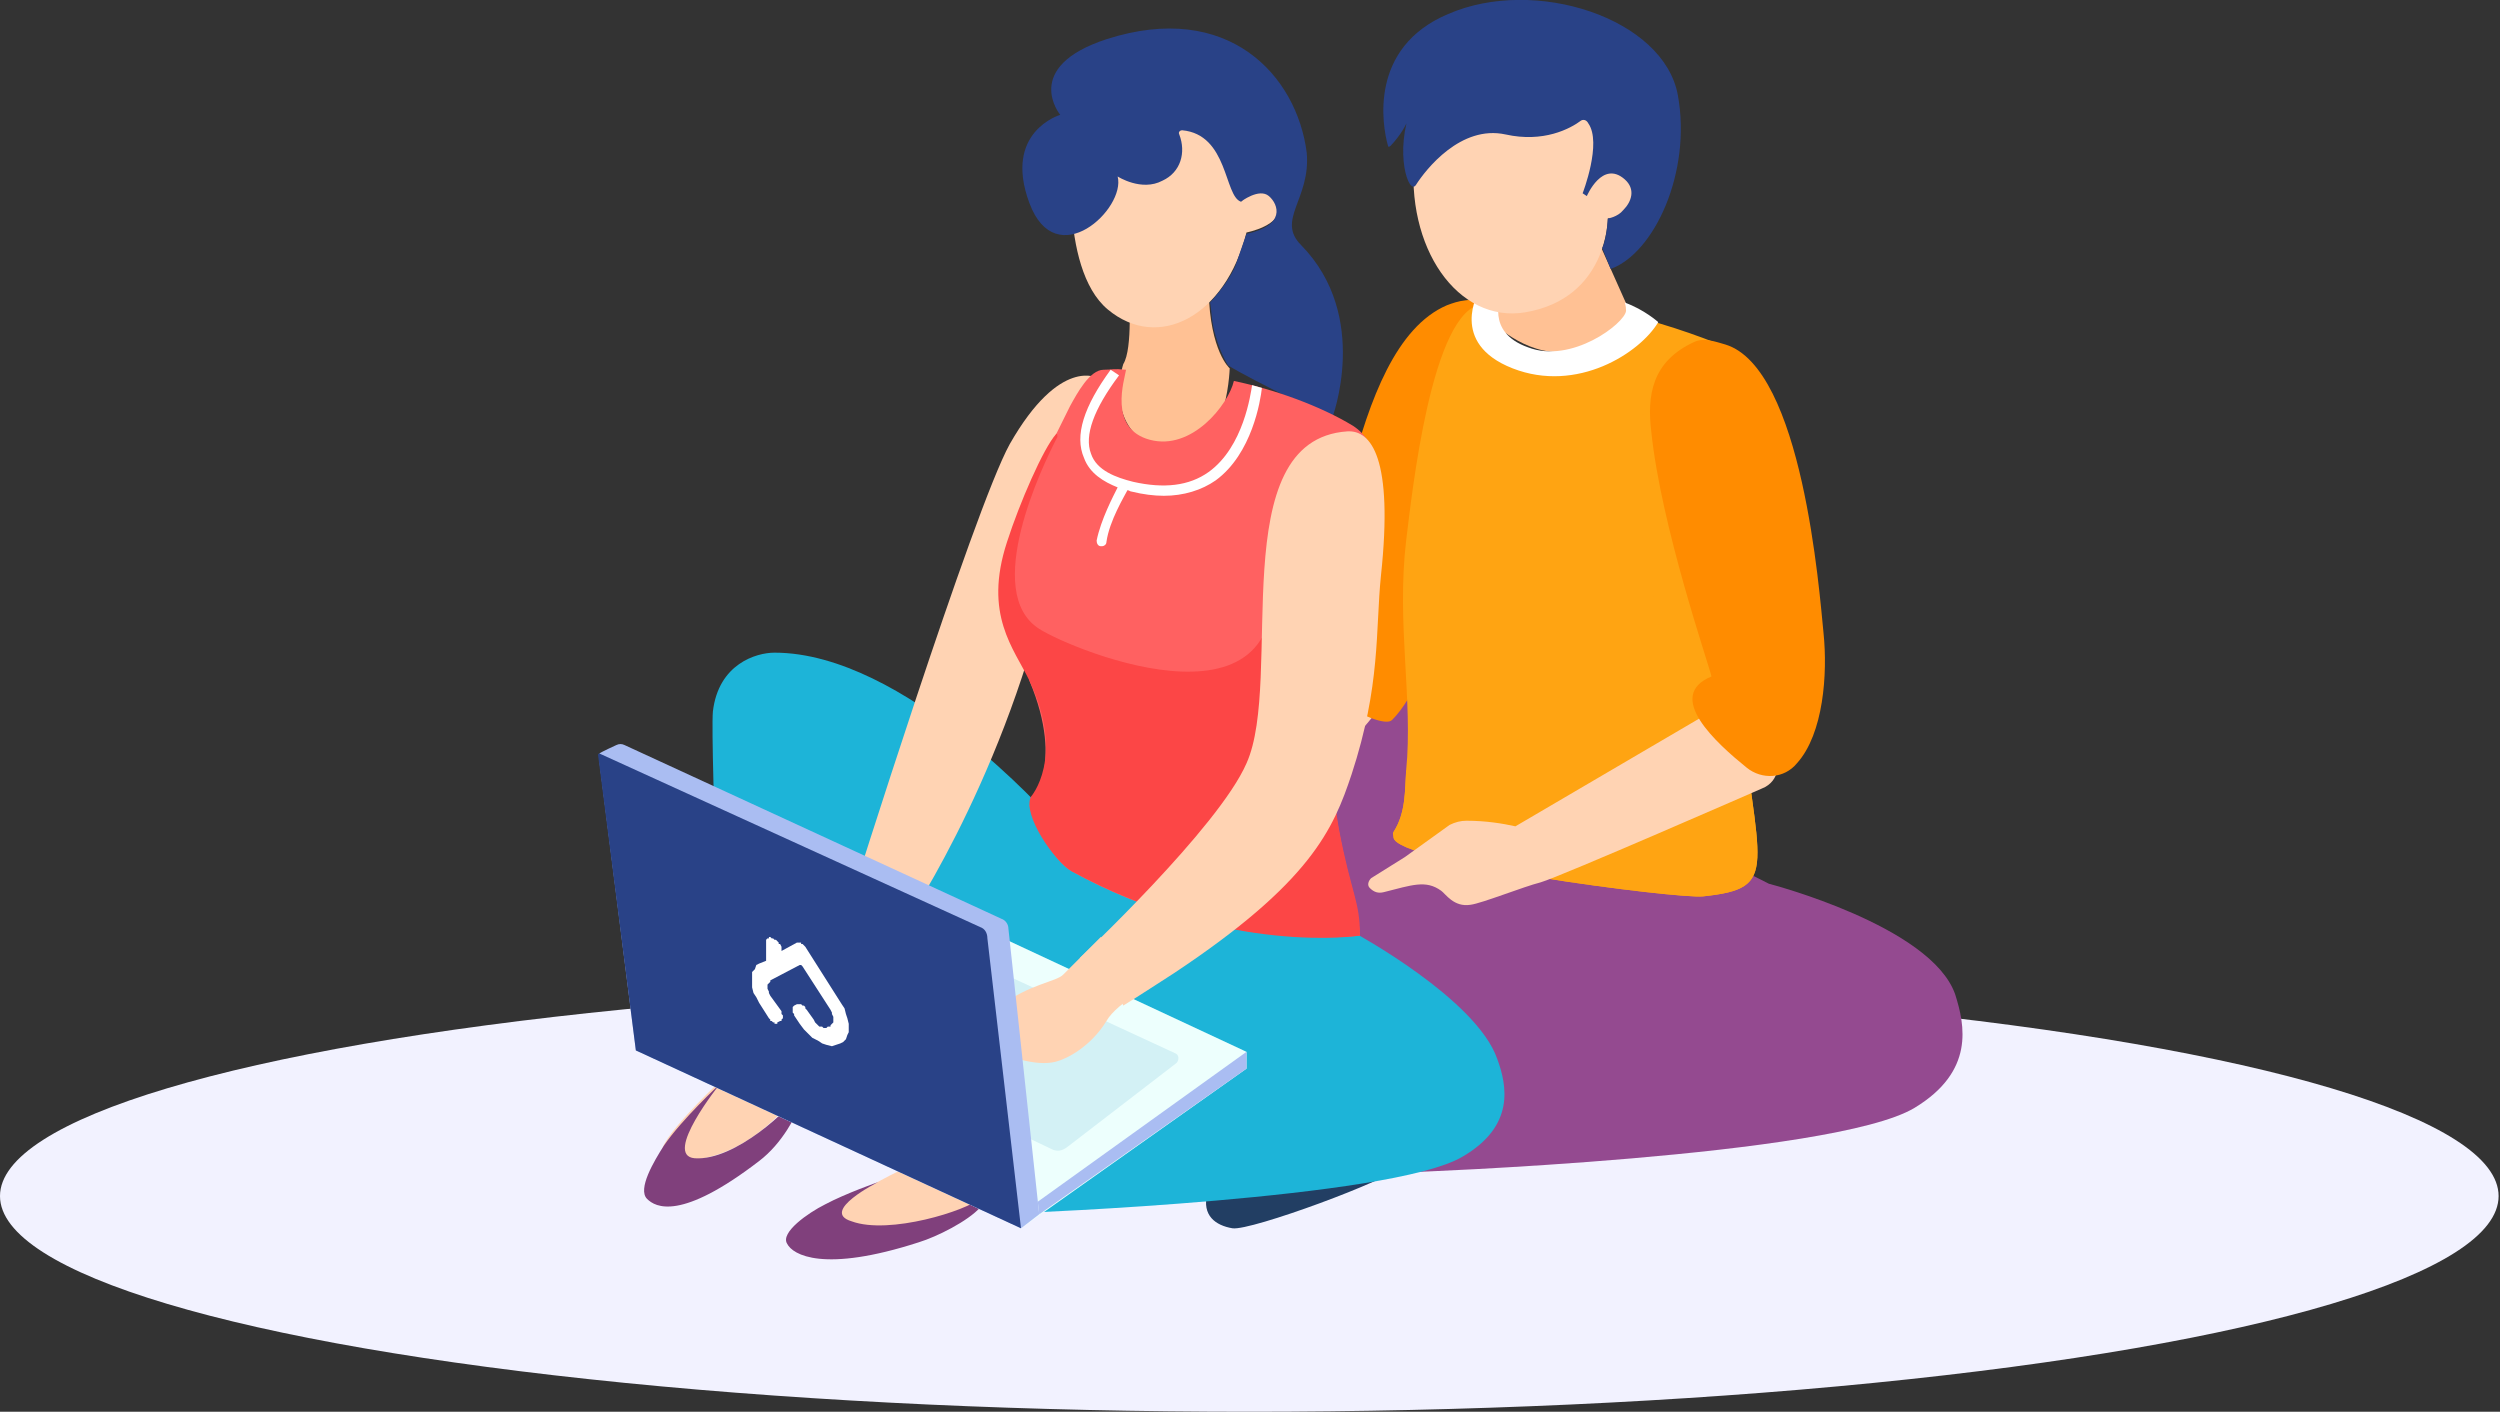
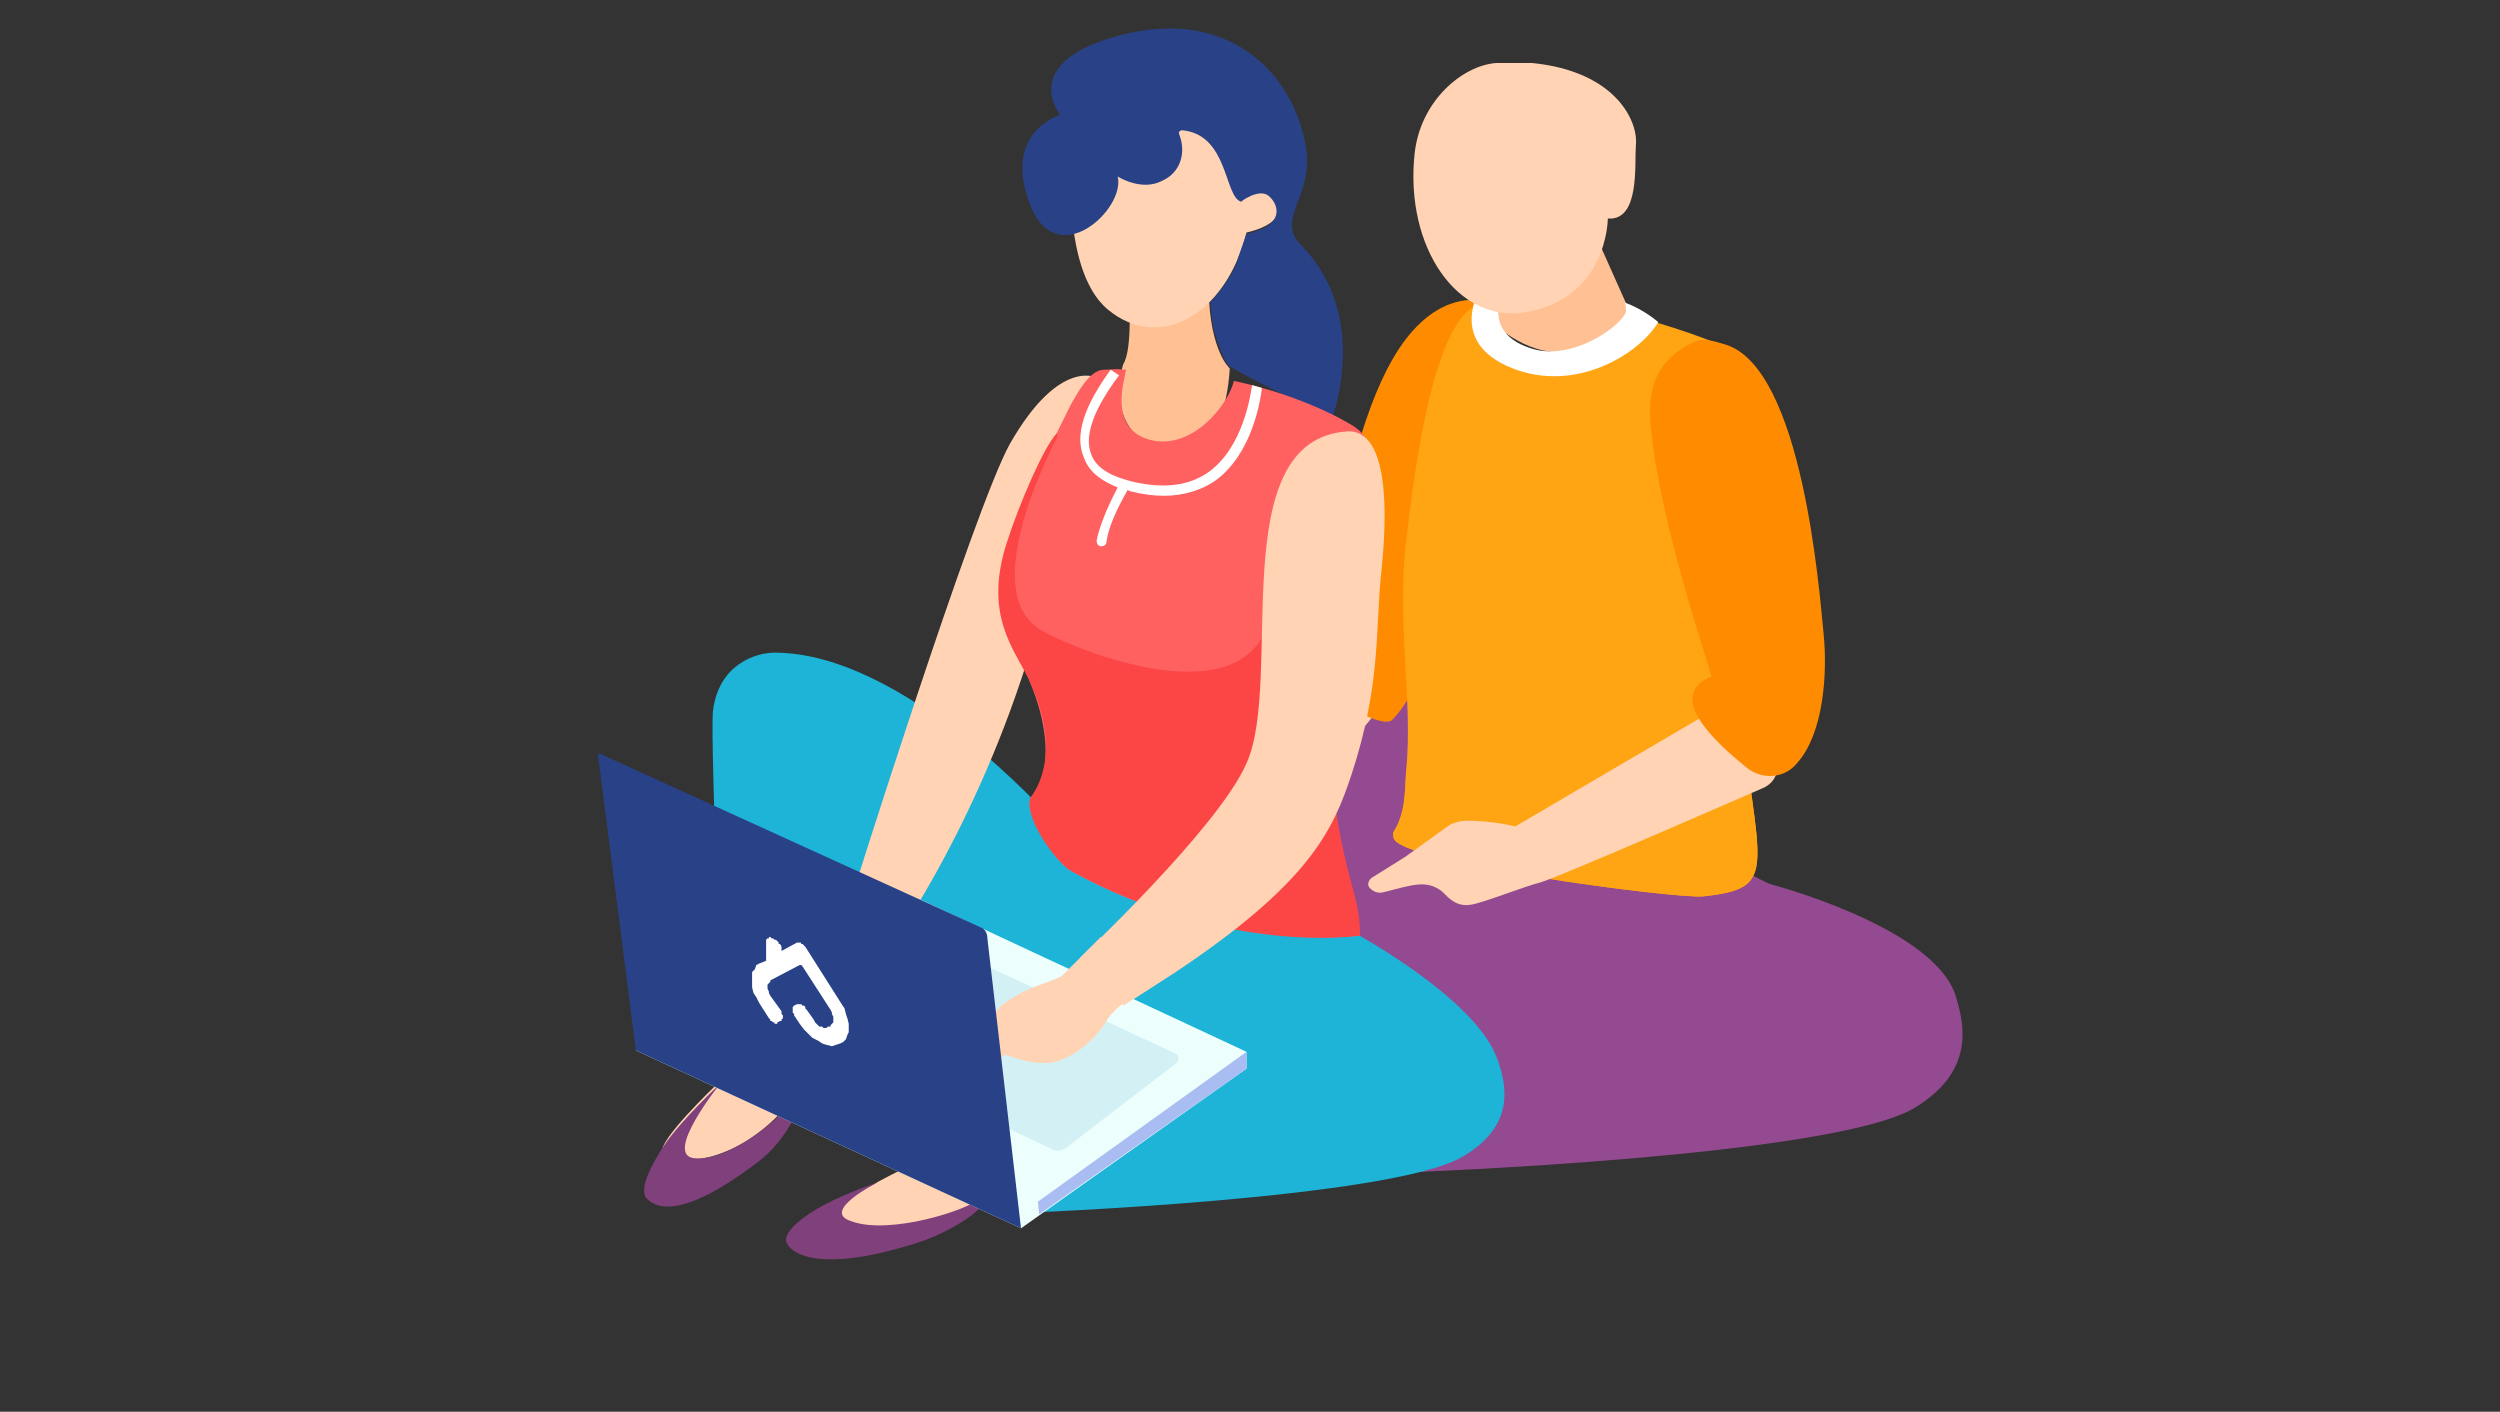
<svg xmlns="http://www.w3.org/2000/svg" version="1.1" id="Calque_1" x="0px" y="0px" viewBox="0 0 178.5 100.8" style="enable-background:new 0 0 178.5 100.8;" xml:space="preserve">
  <rect x="0" y="0" width="178.5" height="100.8" fill="#333333" stroke="none" />
  <style type="text/css">
	.st0{fill:url(#SVGID_1_);}
	.st1{fill:#FFFFFF;}
	.st2{fill:#223E63;}
	.st3{fill:#944A90;}
	.st4{fill:#FFD3B3;}
	.st5{fill:#FF8C00;}
	.st6{fill:#FFA412;}
	.st7{fill:#FFC194;}
	.st8{fill:#294287;}
	.st9{fill:#80407C;}
	.st10{fill:#1DB4D8;}
	.st11{fill:#EDFFFD;}
	.st12{fill:#D3F1F5;}
	.st13{fill:#AABDF2;}
	.st14{fill:#FF6161;}
	.st15{fill:#FC4646;}
</style>
  <linearGradient id="SVGID_1_" gradientUnits="userSpaceOnUse" x1="-674.067" y1="-114.799" x2="-495.579" y2="-114.799" gradientTransform="matrix(-1 0 0 -1 -495.579 -29.361)">
    <stop offset="0" style="stop-color:#F2F2FF" />
    <stop offset="1" style="stop-color:#F2F2FF" />
  </linearGradient>
-   <ellipse class="st0" cx="89.2" cy="85.4" rx="89.2" ry="15.4" />
  <g>
    <g>
      <g>
        <path class="st1" d="M96.1,80.4c0,0-2.1,0.4-2.1,1.8s3.9,2.2,6.7,0.6L96.1,80.4z" />
-         <path class="st2" d="M94.1,79.6c0,0-7.4,4-7.9,5.6c-0.4,1.6,0.6,2.3,1.8,2.5c1.3,0.2,11.3-3.5,12-4.4c0,0-2.6,0.9-4.2-0.2     c-1.7-1.1,0.6-3.5,0.6-3.5H94.1z" />
      </g>
      <g>
        <path class="st1" d="M77.8,71.3c0,0-0.3,1.5-0.7,3c-0.5,1.5,6.3,1.3,6.7-0.5C84.2,72.1,77.8,71.3,77.8,71.3z" />
        <path class="st2" d="M77.1,74.4c0,0-4.5,3-5.7,5.6c-0.7,1.6,1.1,2.1,2.9,1.7c1.2-0.3,9.1-4,10-6.2c1-2.2-2.1-2.5-2.5-2.5     C81.4,72.9,81.1,76,77.1,74.4z" />
      </g>
    </g>
    <path class="st3" d="M103,51.3c0,0-12-13.6-22.7-13.5c-1.5,0-4.7,0.9-5.1,4.8c-0.3,2.7,0.9,29.8,0.9,29.8l4.8,2.2l19.7,9.1   c0,0,30.3-1.1,36.1-4.6c4.3-2.6,3.6-5.9,2.9-8.1c-1.7-4.9-13.3-7.9-13.3-7.9L103,51.3z" />
  </g>
  <g>
    <g>
      <g>
        <path class="st4" d="M93,47.7l-11,10c0,0,0,2.8,2.4,4.5l1.4-0.2c0,0,10.2-7.7,12.7-11.5L93,47.7z" />
        <path class="st5" d="M107.1,21.6c-2.2-0.4-3-0.1-3.8,0.2c-7.2,3.1-7.7,20.7-10.5,25.1c-0.9,1.4,5.8,5.4,6.6,4.5     c3.1-3.1,5.1-12.8,6.9-23c0.1-0.5,0.4-1.2,0.3-1.7C106.5,25.9,107.6,21.7,107.1,21.6z" />
      </g>
      <g>
        <path class="st6" d="M124.6,27.7C124.6,27.7,124.6,27.7,124.6,27.7c0,0.2,0,0.3,0,0.5c0,0,0,0.1,0,0.1c0,0.1,0,0.2,0,0.3     c-0.1,0.4-0.1,0.8-0.2,1.2c0,0.2-0.1,0.4-0.1,0.6c-0.1,0.6-0.3,1.3-0.4,2.1c0,0.2-0.1,0.5-0.1,0.7c0,0.2-0.1,0.5-0.1,0.8     c0,0.1,0,0.3-0.1,0.4c0,0.2-0.1,0.4-0.1,0.7c0,0.1,0,0.2,0,0.4c0,0.4-0.1,0.8-0.1,1.2c0,0.1,0,0.2,0,0.4c0,0.2,0,0.3,0,0.5     c0,0.1,0,0.2,0,0.3c0,0.1,0,0.3,0,0.4c0,0.1,0,0.2,0,0.3c0,0.2,0,0.3,0,0.5c0,0.2,0,0.3,0,0.5c0.1,1.3-0.1,0.6,0,1.5     c0,0-0.2,0,0.7,8.3c1.4,12.7,3.1,14-2.5,14.6c-1.8,0.2-21.9-2.4-22.1-4.2c0-0.1-0.1-0.3,0-0.4c0.9-1.4,0.8-3,0.9-4.4     c0.5-5-0.7-10.5,0-16.4c0.4-3.2,1.8-16.6,5.5-16.9c0.7,0,0.7,0,1.8,0.1c0,0-1.1,3.7,1.8,4.1c4,0.5,5.8-3.6,5.8-3.6     c2.7,0.5,6.1,1.7,8,2.5c0.3,0.1,0.5,0.3,0.6,0.4C124.5,25.6,124.7,26.6,124.6,27.7z" />
        <path class="st6" d="M124.6,27.7C124.6,27.7,124.6,27.7,124.6,27.7C124.6,27.8,124.6,27.8,124.6,27.7c0,0.2,0,0.3,0,0.5     c0,0,0,0.1,0,0.1c0,0.1,0,0.2,0,0.3c-0.1,0.4-0.1,0.8-0.2,1.2c0,0.2-0.1,0.4-0.1,0.6c-0.1,0.6-0.3,1.3-0.4,2.1     c0,0.2-0.1,0.5-0.1,0.7c0,0.2-0.1,0.5-0.1,0.8c0,0.1,0,0.3-0.1,0.4c0,0.2-0.1,0.4-0.1,0.7c0,0.1,0,0.2,0,0.4     c0,0.4-0.1,0.8-0.1,1.2c0,0.1,0,0.2,0,0.4c0,0.2,0,0.3,0,0.5c0,0.1,0,0.2,0,0.3c0,0.1,0,0.3,0,0.4c0,0.1,0,0.2,0,0.3     c0,0.2,0,0.3,0,0.5c0,0.2,0,0.3,0,0.5c0.1,1.3-0.1,0.6,0,1.5c0,0-0.2,0,0.7,8.3c1.4,12.7,3.1,14-2.5,14.6     c-1.8,0.2-21.9-2.4-22.1-4.2c0-0.1,0-0.2,0-0.4c0.9-1.4,0.8-3,0.9-4.4c11.4,2.1,19.5-4.5,18.1-10.2c-4.6-20,2.5-19.7,2.5-19.7     c0.8-0.2,1.2-0.2,1.5-0.2C123.8,25.1,124.7,26.3,124.6,27.7z" />
      </g>
      <g>
        <g>
          <path class="st4" d="M126.2,53.3l-3.5-2.8L108.2,59c-0.9-0.2-2.1-0.4-3.5-0.4c-0.4,0-0.8,0.1-1.2,0.3l-3.2,2.3l-2.4,1.5      c-0.2,0.2-0.3,0.5-0.1,0.7c0,0,0,0,0,0c0.3,0.3,0.6,0.4,1,0.3c2-0.5,3-0.9,4.1-0.1c0.3,0.2,0.9,1.2,2.1,1c0.8-0.1,3.8-1.3,5-1.6      c1.4-0.4,15.8-6.7,15.8-6.7C127.1,55.8,127.3,54.2,126.2,53.3z" />
          <path class="st5" d="M123.2,24.6c-0.7-0.2-1.5-0.5-2.2-0.2c-3.1,1.4-3.4,3.9-3.1,6.4c0.7,6.8,4.1,16.6,4.3,17.5      c-3.4,1.4,0.4,4.8,2.5,6.5c1.1,0.9,2.7,0.8,3.6-0.3c1.9-2.1,2.2-6.4,1.9-9.3C129.9,42.2,128.7,26.3,123.2,24.6z" />
        </g>
      </g>
    </g>
  </g>
  <g>
    <path class="st7" d="M107,19.8c0,0-0.1,2.8-0.1,3.5c0,0,3,2.8,6.1,1.5c3.1-1.3,3.3-2.7,3.3-2.7l-2.5-5.6L107,19.8z" />
    <path class="st1" d="M105.6,20.8c0,0-2.2,3.7,2.4,5.5c4.6,1.8,9.1-1.1,10.4-3.3c0,0-1-0.9-2.4-1.4c0,0,0.1,0.2,0.1,0.6   c-0.1,0.9-3.9,3.8-7,2.6c-3.1-1.1-1.9-3.7-1.9-3.7L105.6,20.8z" />
    <g>
      <path class="st4" d="M106.8,4.5c-2.4,0.2-5.4,2.7-5.8,6.5c-0.7,6.7,3.1,12.1,7.9,11.3c5.9-1,5.9-6.7,5.9-6.7    c2.3,0.2,1.9-3.9,2-5.2c0.2-1.7-1.4-5.3-7.4-5.9C108.5,4.5,107.6,4.5,106.8,4.5z" />
-       <path class="st8" d="M99.3,10.4c-0.1,0.1-0.2,0.1-0.2,0c-0.4-1.4-1.4-7,4.3-9.4c6.2-2.7,15.4,0.3,16.4,5.8    c1,5.5-1.7,11.3-4.8,12.4l-0.6-1.5c0,0,0.3-0.5,0.4-2.1c0,0,0.7-0.1,1.1-0.6c0.6-0.6,0.9-1.5,0.1-2.2c-1.6-1.4-2.7,1.2-2.7,1.2    l-0.3-0.2c0,0,1.4-3.6,0.4-5c-0.1-0.2-0.3-0.3-0.5-0.2c-0.8,0.6-2.7,1.6-5.4,1c-3.2-0.7-5.7,2.5-6.4,3.6c-0.5,0.8-1.6-2.3-0.3-5.6    C100.8,7.5,100.8,8.8,99.3,10.4z" />
    </g>
  </g>
  <g>
    <g>
      <path class="st7" d="M80.6,20.9c0,0,0.3,4-0.4,5.1c0,0-1.6,4.8,2.9,6.2c4.5,1.5,4.7-5.9,4.7-5.9s-1.4-1.2-1.5-5.5L80.6,20.9z" />
      <path class="st4" d="M76.6,9.9c0,0-1.1,9.2,2.5,12.2c3.6,3,8.4,0.5,9.9-5.5c0,0,2.6-0.5,2.3-1.9c-0.2-1.4-1.5-1.6-2.7-0.3    c0,0,0.3-3.3-1.6-5.3C84.1,6,78,4.9,76.6,9.9z" />
    </g>
    <path class="st8" d="M75.7,8.2c0,0-4.1,1.2-2.2,6.3c1.9,5.1,6.9,0.4,6.3-1.9c0,0,1.7,1.1,3.2,0.3c1.3-0.6,1.7-2,1.2-3.3   c-0.1-0.2,0.1-0.3,0.2-0.3c3.3,0.3,3,4.7,4.2,5.1c0,0,1.3-1,2-0.4c0.7,0.6,1.2,2.1-1.6,2.7c0,0-0.6,1.7-0.8,2.3   c-0.3,0.7-0.9,1.6-1.8,2.6c0.1,0.4,0.1,1.5,0.4,2.4c0.4,1.4,0.9,2.1,0.9,2.1c1.8,1.1,7.4,3.8,7.4,3.8s2.8-7.3-2.2-12.4   c-1.8-1.8,0.7-3.3,0.4-6.6C92.6,5.4,87.7,0,79,2.8C72.9,4.8,75.7,8.2,75.7,8.2z" />
  </g>
  <g>
    <g>
      <g>
        <g>
          <path class="st4" d="M64.4,83.5c0,0-5.2,2.5-5.1,3.5c0.2,0.9,4.7,1,8.6,0c0.5-0.1,1.5-0.2,1.9-1.2      C70.2,84.8,64.4,83.5,64.4,83.5z" />
          <path class="st9" d="M62.7,84.4c0,0-2.3,0.8-3.8,1.6c-1.2,0.6-3.2,2-2.7,2.8c0.4,0.8,2.6,2.1,9.4-0.1c1.3-0.4,3.5-1.5,4.4-2.5      c0.5-0.6,0.4-1.1-0.1-0.6c-0.8,0.8-6.4,2.6-9.1,1.6C58.5,86.5,62.7,84.4,62.7,84.4z" />
        </g>
        <g>
          <path class="st4" d="M51.1,77.5c0,0-4.2,4-3.8,4.8c0.4,0.8,4.4,1.2,8.2-2.6c0.3-0.3,1.4-0.7,1.5-1.7C57,77,51.1,77.5,51.1,77.5z      " />
          <path class="st9" d="M51.4,77.4c0,0-2.7,2.5-4,4.4c-0.7,1.1-1.9,3.1-1.2,3.8c0.6,0.6,2.4,1.6,8-2.7c1.7-1.3,2.6-3.2,3.1-4.3      c0.3-0.7,0.1-1.1-0.3-0.5c-0.5,1-4.5,4.8-7.4,4.6C47.3,82.5,51.4,77.4,51.4,77.4z" />
        </g>
      </g>
      <path class="st10" d="M75,58.4c0,0-10.4-11.8-19.7-11.8c-1.3,0-4,0.8-4.4,4.2c-0.2,2.3,0.8,26.3,0.8,26.3l3.9,1.6L73,86.6    c0,0,26.3-1,31.4-4c3.8-2.2,3.2-5.1,2.5-7c-1.5-4.3-10.2-9-10.2-9L75,58.4z" />
    </g>
    <g>
      <g>
        <polygon class="st11" points="62,62.5 89,75.1 89,76.3 72.9,87.7 45.4,75    " />
      </g>
      <path class="st12" d="M75.2,82.1l-20.6-9.8c-0.6-0.3-0.7-1.2-0.1-1.6l7.1-5.3c0.3-0.2,0.6-0.2,0.9-0.1l21.4,9.9    c0.3,0.1,0.3,0.5,0.1,0.7l-7.8,6C75.8,82.2,75.5,82.2,75.2,82.1z" />
      <polygon class="st13" points="74.1,85.8 89,75.1 89,76.3 74.2,86.7   " />
    </g>
    <g>
      <path class="st4" d="M78.4,27c0,0-2.7-1.6-6.3,4.7c-2.6,4.7-11.4,32.7-11.4,32.7l3.6,2.1c0,0,7.1-10.2,10.5-24.6    C78.4,27.6,81.5,31.6,78.4,27z" />
      <g>
        <path class="st14" d="M98.5,38.3c0.5,6.1-4.4,12.1-3.1,19.9c0.9,5.4,1.4,5,1.7,8.6c0,0-10,1.3-20.6-4.6c-1.2-0.7-2.4-2.9-3-4.7     c0,0,2.6-2.7,0-8.9c0,0-0.4-3.1-1.2-4.2c-0.5-0.7-1-3.5-0.1-6.3c0.7-2,2.5-5.7,4.2-9.1c0.5-0.9,1.4-2.6,2.4-2.6     c0.7,0,0.6-0.1,1.6,0c-0.1,0.7-1.3,4.2,1.7,5c3,0.8,5.6-2.5,6-4.2c2.9,0.6,6.2,1.8,8.5,3.2c2,1.3,1.6,3.5,1.3,5.2     C97.7,36.8,98.5,38.3,98.5,38.3z" />
        <path class="st15" d="M97.1,66.8c0,0-9.3,1.5-20.6-4.6c-1.2-0.7-3.5-4-2.9-5.3c0,0,2.5-2.8-0.1-8.3c-1.1-2.3-3.3-4.7-1.6-9.9     c0.9-2.8,2.6-6.7,3.5-7.7c0.1-0.1,0.1,0.1,0.1,0.2c-1.1,2.1-5.4,11.1-1.3,13.7c2.3,1.5,19.4,8.6,16.3-5.9c0,0,6.7-9.1,8.1-0.8     c0.6,3.7-4.7,11.8-3,21C96.5,63.9,97.1,64.3,97.1,66.8z" />
      </g>
      <path class="st1" d="M79.3,26.4C79.3,26.4,79.3,26.4,79.3,26.4L79.3,26.4L79.3,26.4l0.6,0.4c-1.8,2.4-2.5,4.3-2,5.6    c0.4,1.2,1.8,1.7,3,2c2.2,0.5,4,0.3,5.4-0.7c2.5-1.8,3-5.6,3.1-6.2l0.7,0.2c-0.1,0.9-0.7,4.7-3.3,6.6c-1,0.7-2.3,1.1-3.7,1.1    c-0.7,0-1.5-0.1-2.3-0.3c-0.1,0-0.2-0.1-0.3-0.1c-0.2,0.4-1.3,2.2-1.5,3.7c0,0.2-0.2,0.3-0.3,0.3c0,0,0,0-0.1,0    c-0.2,0-0.3-0.2-0.3-0.4c0.3-1.5,1.2-3.2,1.5-3.8c-1-0.4-2-1-2.4-2.1C76.7,31.1,77.4,29,79.3,26.4z" />
    </g>
    <g>
      <path class="st4" d="M78.6,66.9l-2.7,2.7c-0.5,0.5-2.5,0.7-4.4,2.2c0,0-1,1-1.4,2c-0.3,1-2.1,2.3-1.9,2.9c0.2,0.6,0.8,0.5,0.8,0.5    l2.8-1.9c0,0,2.1,0.9,3.6,0.5c0.8-0.2,2.5-1.1,3.6-2.9c0.8-1.4,3.7-2.8,3.7-2.8L78.6,66.9z" />
      <path class="st4" d="M96.2,30.8c1.7-0.1,3.3,1.9,2.4,10.3c-0.4,3.9,0,7.8-2.1,14.2c-1.3,3.9-2.9,7.7-12.7,14.2    c-1.1,0.7-2.3,1.5-3.6,2.3c0,0-0.7-2.1-3.1-3.4c0,0,9.9-9.3,11.9-13.9C91.7,48.5,87.3,31.4,96.2,30.8z" />
    </g>
    <g>
      <g>
-         <path class="st13" d="M74.2,86.7l-1.3,1L45.4,75l-2.6-20.6c0-0.3,0-0.6,0-0.6c0.1-0.1,1.2-0.6,1.2-0.6c0.2-0.1,0.4-0.1,0.6,0     l26.9,12.4c0.3,0.1,0.5,0.4,0.5,0.7L74.2,86.7z" />
        <path class="st8" d="M72.9,87.7L45.4,75l-2.7-21.1c0-0.1,0.1-0.1,0.1-0.1L70,66.2c0.3,0.1,0.5,0.4,0.5,0.8L72.9,87.7z" />
      </g>
    </g>
  </g>
  <g>
    <polyline class="st1" points="55.8,72.2 55,71.1 54.9,70.9 54.9,70.8 54.8,70.6 54.8,70.5 54.8,70.4 54.8,70.3 54.9,70.2 55,70.1    55,70 57.1,68.9 57.1,68.9 57.1,68.9 57.2,68.9 57.2,68.9 57.2,68.9 57.2,68.9 57.3,69 57.3,69 57.3,69 59.3,72.1 59.4,72.3    59.4,72.4 59.5,72.6 59.5,72.7 59.5,72.9 59.5,73 59.4,73.1 59.3,73.2 59.3,73.3 59.1,73.3 59,73.4 58.9,73.4 58.8,73.4 58.7,73.3    58.5,73.3 58.4,73.2 58.3,73.1 58.2,73 58.1,72.8 57.6,72.1 57.5,72 57.5,71.9 57.4,71.8 57.3,71.8 57.2,71.7 57.1,71.7 57,71.7    56.9,71.7 56.9,71.7 56.7,71.8 56.7,71.8 56.6,71.9 56.6,72 56.6,72 56.6,72.1 56.6,72.2 56.6,72.3 56.7,72.4 56.7,72.5 57.1,73.1    57.4,73.5 57.7,73.8 58,74.1 58.4,74.3 58.7,74.5 59,74.6 59.4,74.7 59.7,74.6 60,74.5 60,74.5 60.2,74.4 60.4,74.2 60.5,73.9    60.6,73.7 60.6,73.4 60.6,73.1 60.5,72.7 60.4,72.4 60.3,72 60.1,71.7 57.5,67.6 57.4,67.5 57.4,67.5 57.3,67.4 57.2,67.4    57.2,67.3 57.1,67.3 57,67.3 57,67.3 56.9,67.3 55.8,67.9 55.8,67.9 55.8,67.8 55.8,67.7 55.8,67.6 55.7,67.4 55.6,67.4 55.6,67.3    55.5,67.2 55.4,67.1 55.3,67.1 55.2,67 55.1,67 55,66.9 54.9,66.9 54.9,67 54.8,67 54.8,67 54.7,67.1 54.7,67.2 54.7,67.2    54.7,68.6 54.2,68.8 54,68.9 53.9,69.2 53.7,69.4 53.7,69.7 53.7,70.1 53.7,70.5 53.8,70.9 54,71.2 54.2,71.6 54.9,72.7 55,72.8    55,72.9 55.1,72.9 55.2,73 55.3,73 55.3,73.1 55.4,73.1 55.5,73.1 55.5,73 55.7,72.9 55.8,72.9 55.8,72.8 55.9,72.7 55.9,72.7    55.9,72.6 55.9,72.5 55.8,72.4 55.8,72.3 55.8,72.2  " />
  </g>
</svg>